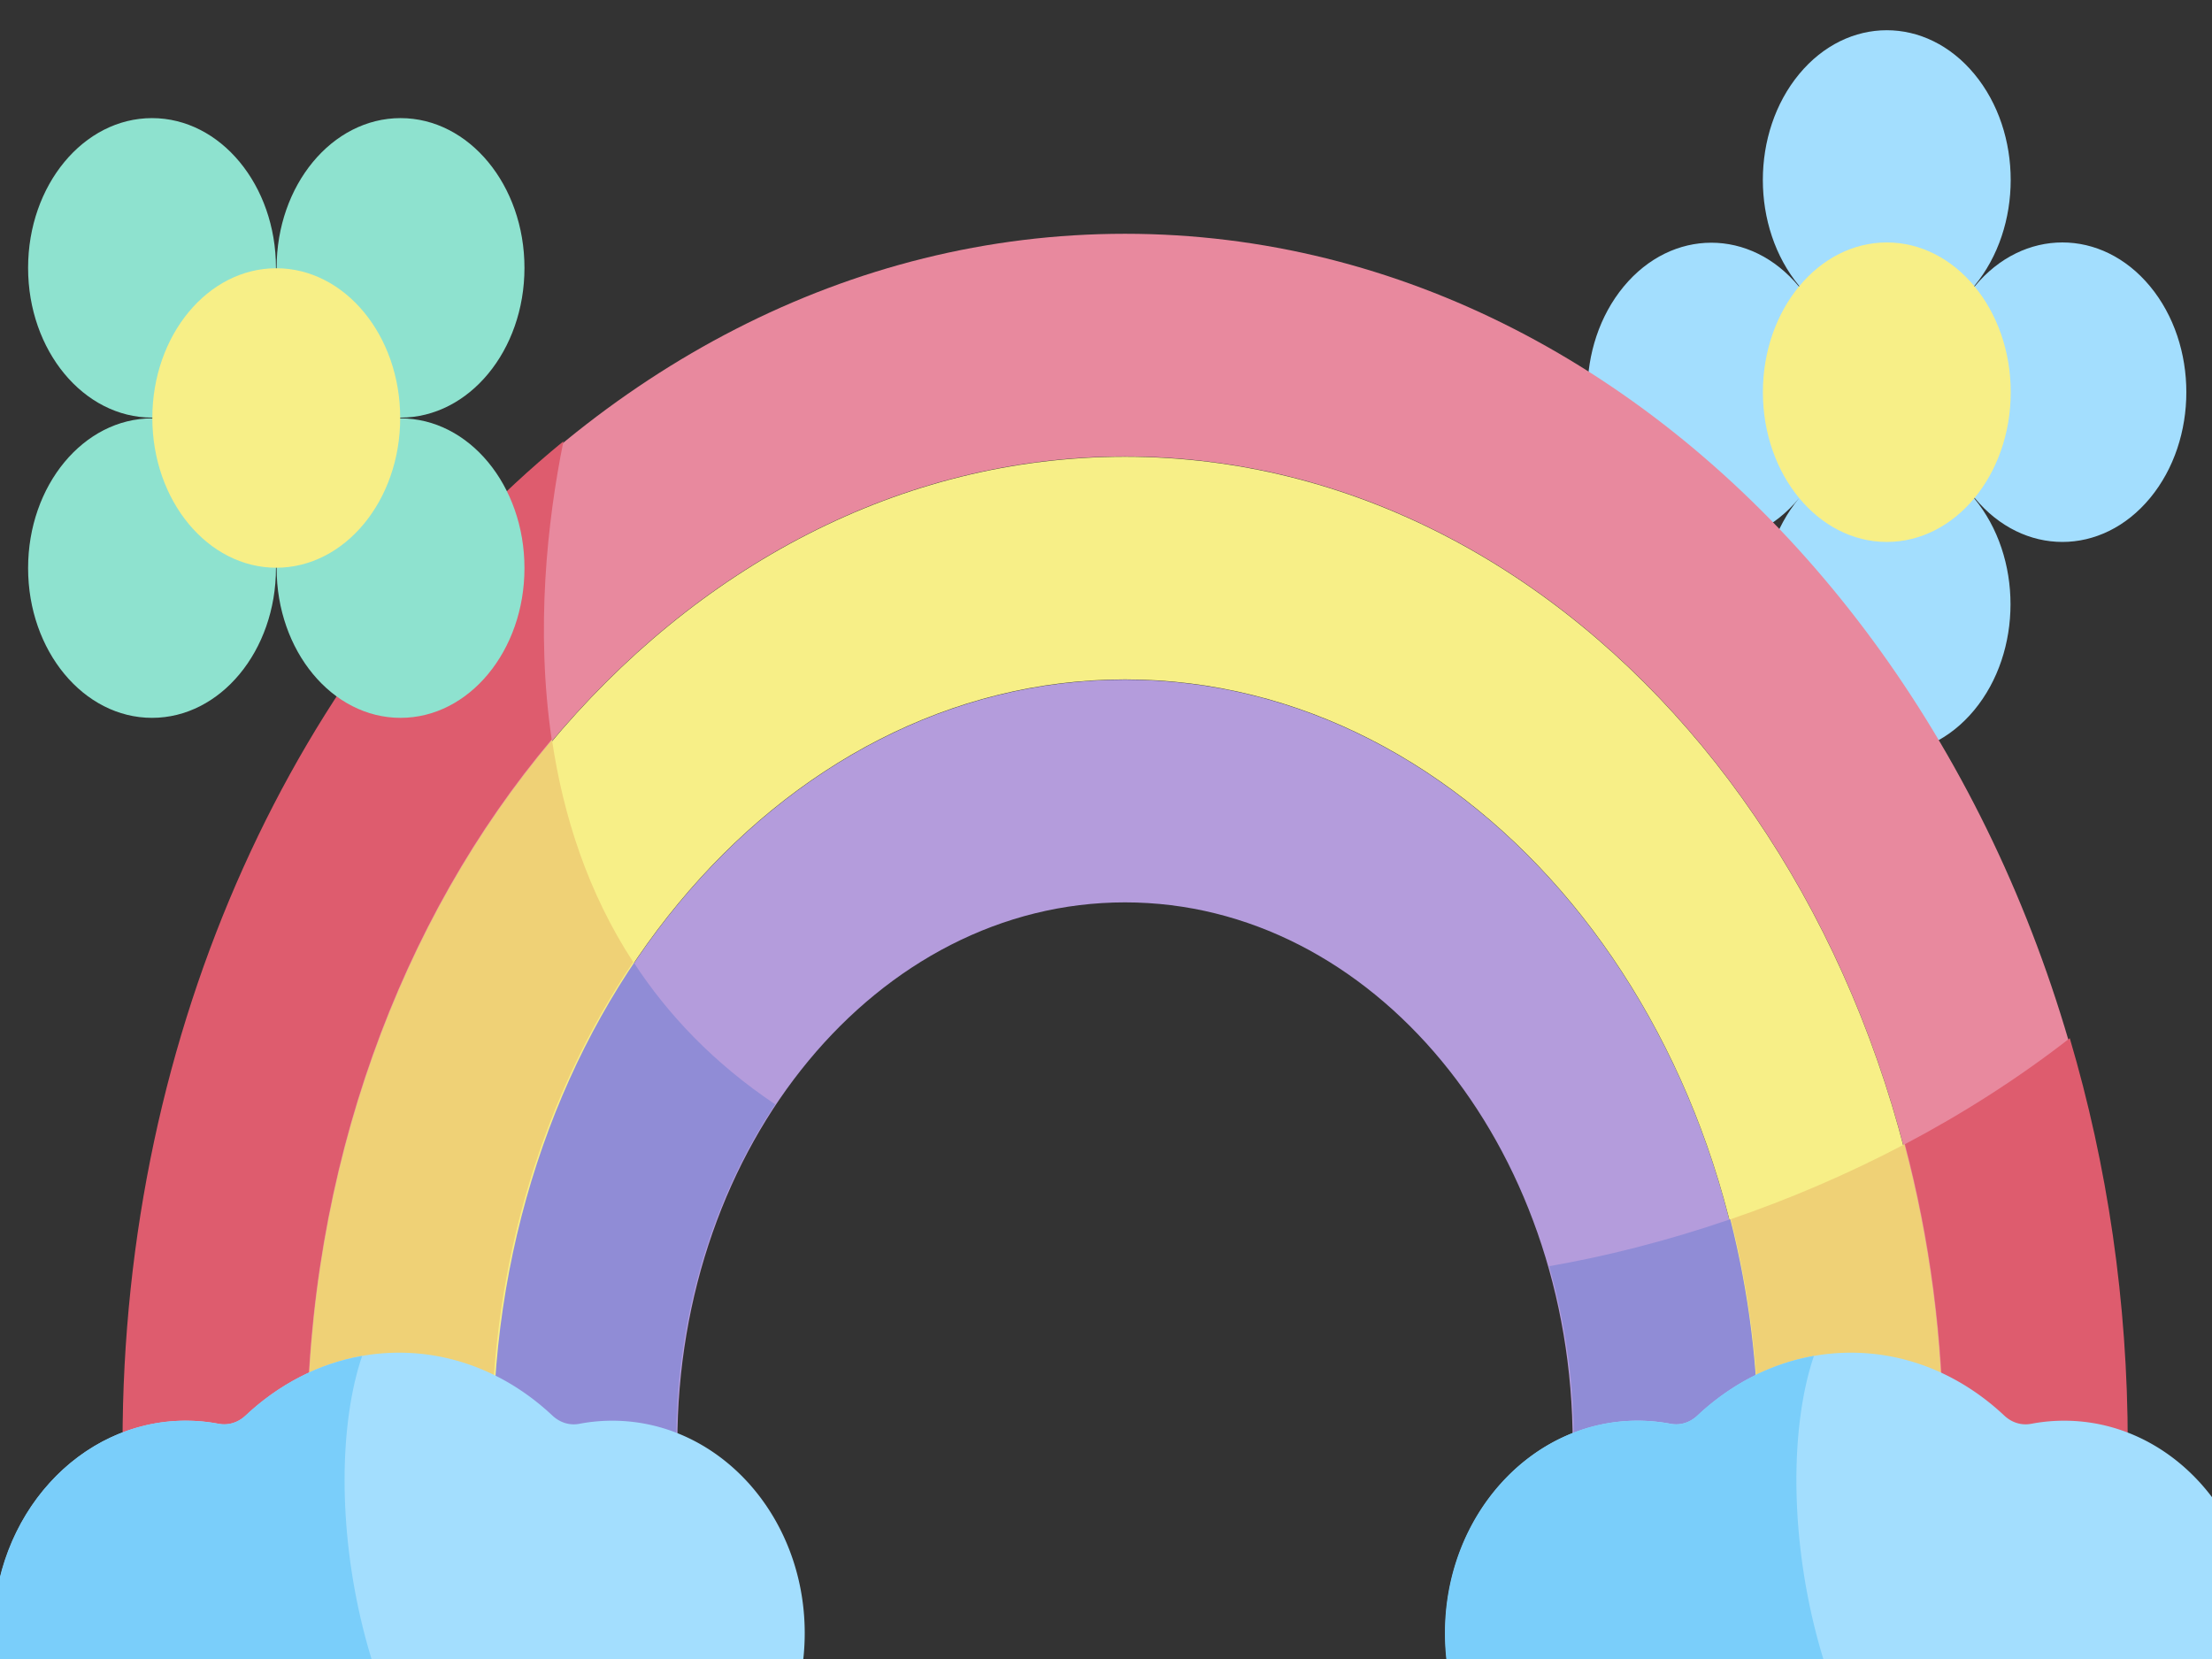
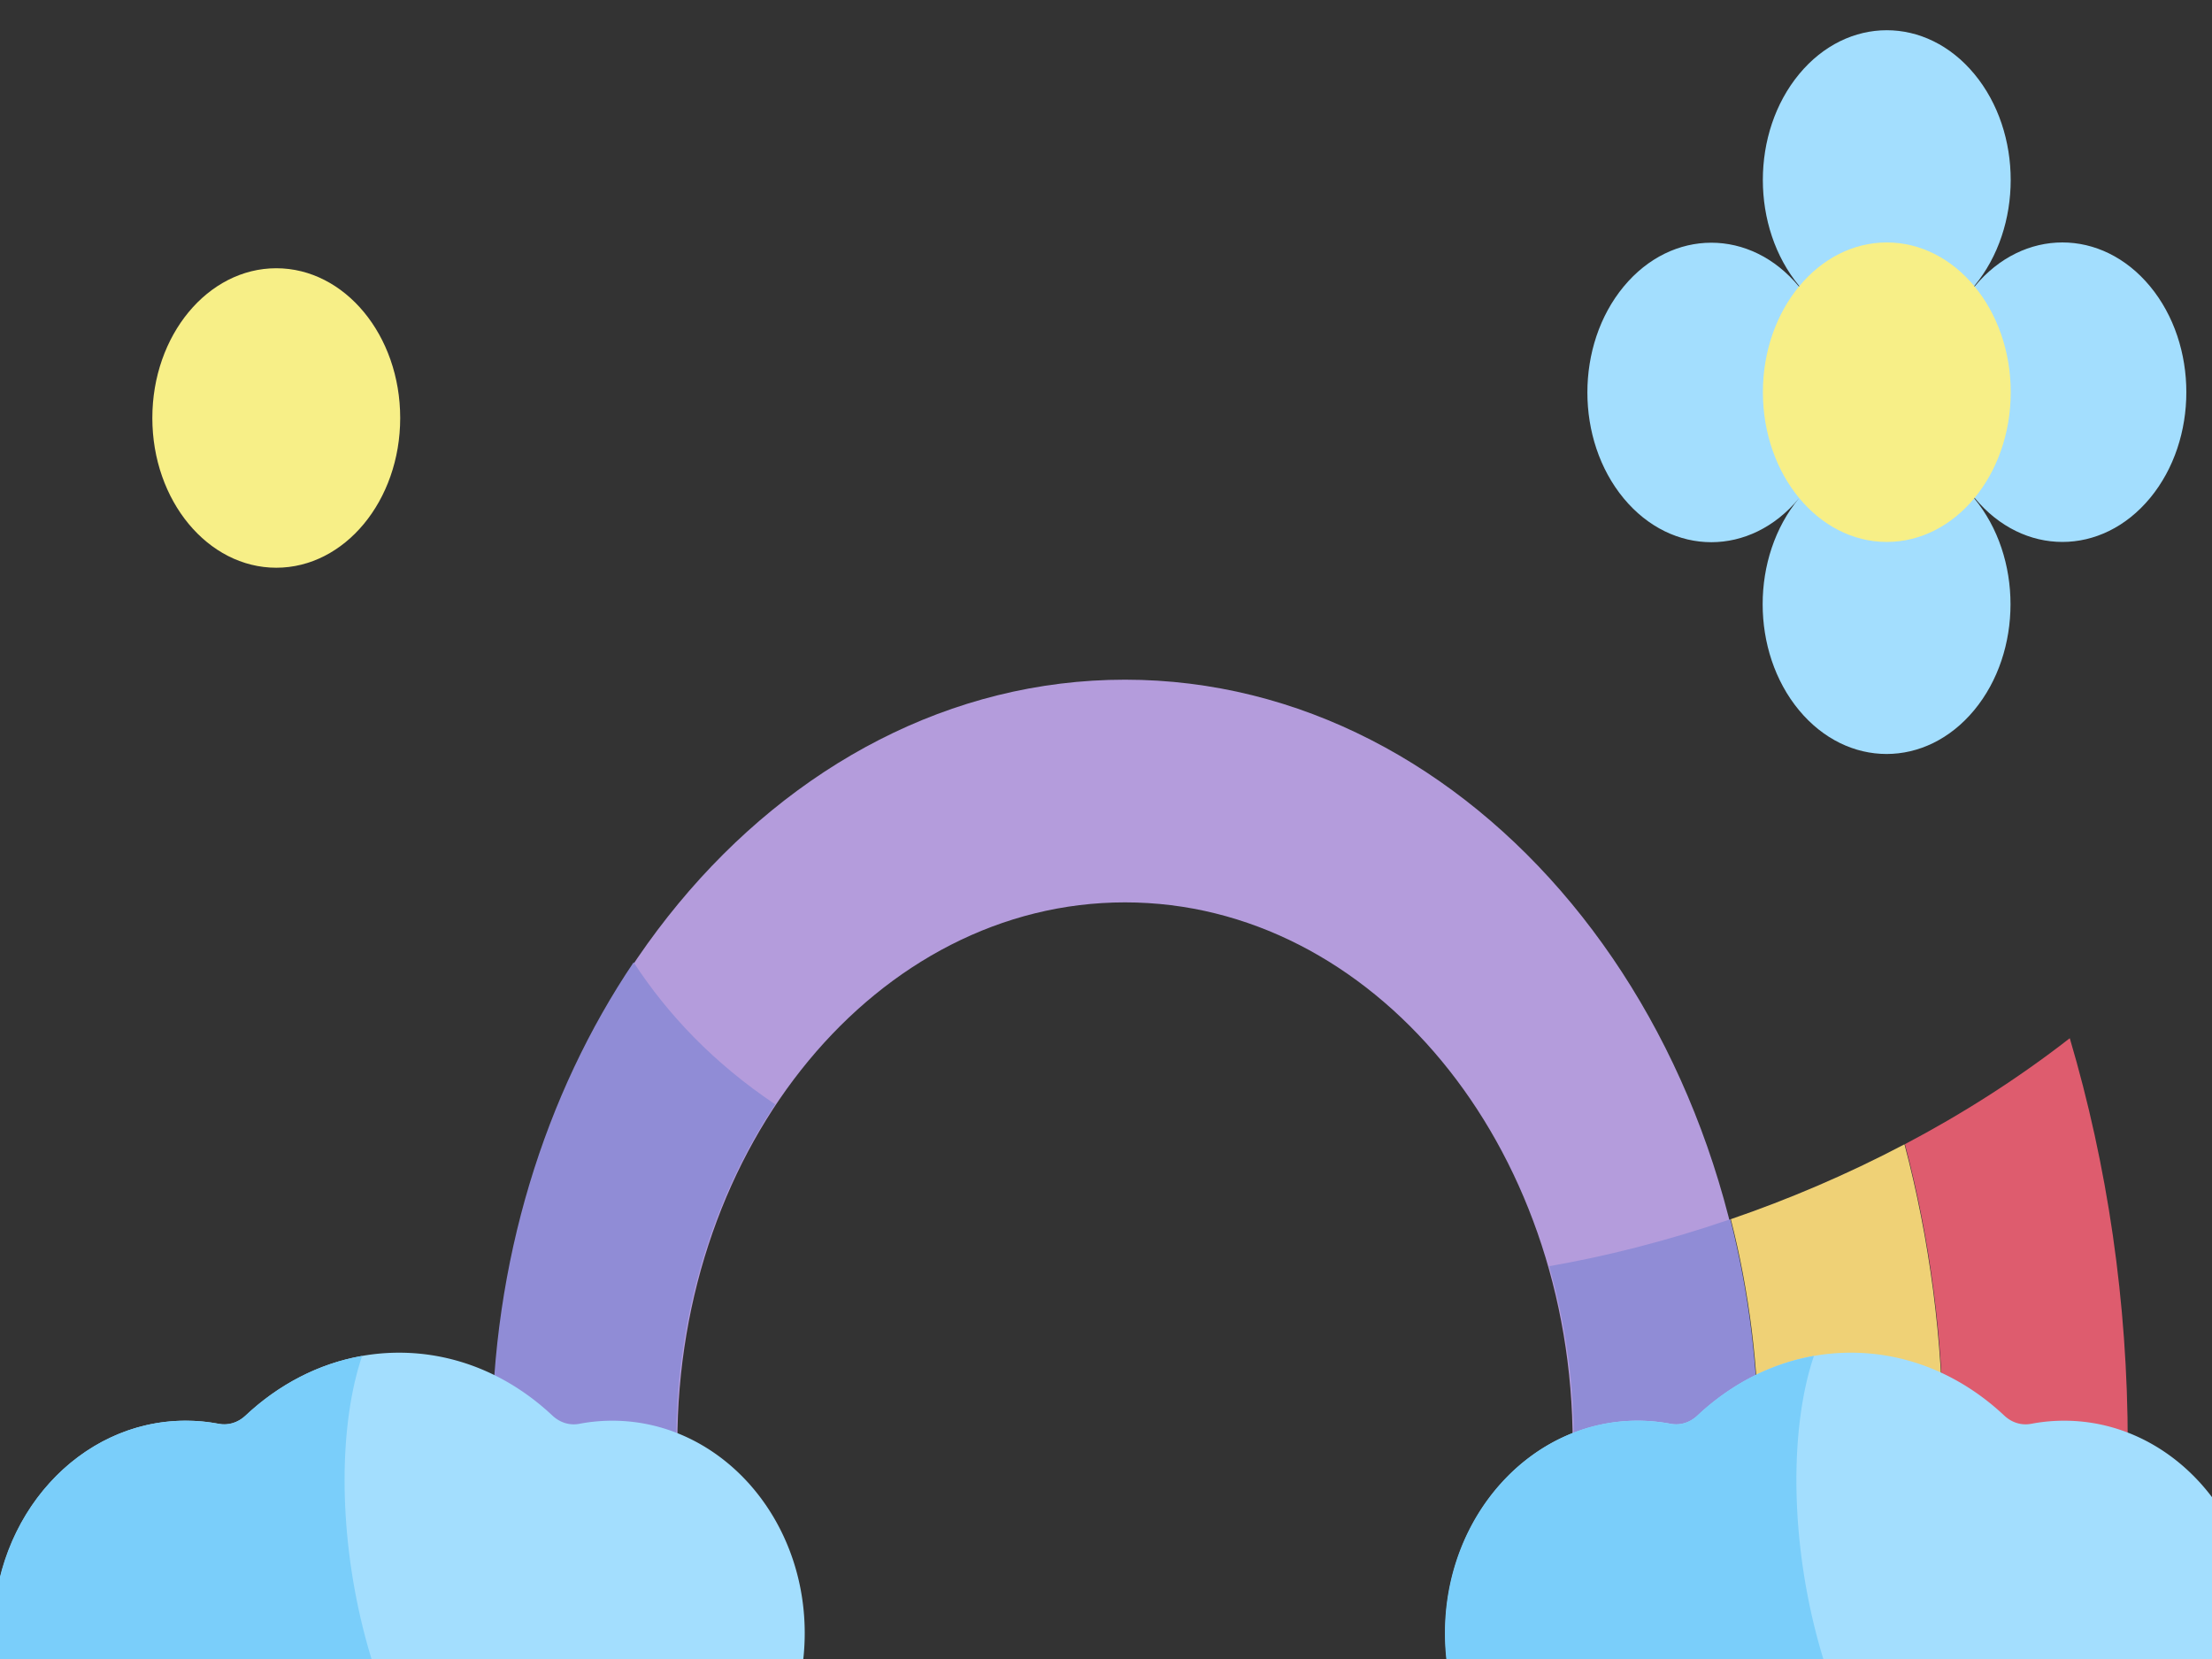
<svg xmlns="http://www.w3.org/2000/svg" width="640" height="480">
  <rect width="100%" height="100%" fill="#333333" stroke="none" />
  <path d="M622.074 82.838c-14.005-16.923-36.708-16.923-50.708 0L546.01 113.47l25.356 30.638c14 16.923 36.703 16.923 50.708 0s14-44.355 0-61.272zM520.549 21.436c-14.005 16.917-14.005 44.349 0 61.272L545.9 113.34l25.356-30.632c14-16.923 14-44.355 0-61.272s-36.708-16.923-50.708 0zm-50.767 122.751c14.005 16.917 36.708 16.917 50.708 0l25.356-30.638L520.49 82.91c-14-16.917-36.703-16.917-50.708 0s-14 44.355 0 61.278zm101.421 61.272c14-16.923 14-44.349 0-61.272l-25.356-30.638-25.356 30.638c-14 16.923-14 44.349 0 61.272s36.708 16.923 50.713 0zm0 0" fill="#a3defe" />
  <path d="M581.768 113.472c0 23.932-16.054 43.331-35.855 43.331s-35.855-19.399-35.855-43.331 16.049-43.325 35.855-43.325 35.855 19.399 35.855 43.325zm0 0" fill="#f7ef87" />
  <path d="M508.342 417.606H455.02c0-86.438-57.979-156.522-129.52-156.522s-129.52 70.083-129.52 156.522h-53.317c0-121.821 82.019-220.952 182.836-220.952s182.842 99.131 182.842 220.952zm0 0" fill="#b49cdc" />
  <path d="M224.298 319.526c-17.726-11.884-31.072-25.914-40.973-41.102-25.63 38.033-41.022 86.529-41.022 139.279h53.322c0-37.185 10.748-71.324 28.673-98.179zm0 0" fill="#908cd6" />
-   <path d="M614.98 417.444h-53.317c0-157.347-105.94-285.376-236.163-285.376S89.337 260.097 89.337 417.444H36.02c0-192.879 129.854-349.805 289.48-349.805s289.48 156.926 289.48 349.805zm0 0" fill="#e8899e" />
-   <path d="M159.621 213.931c-4.708-31.839-1.302-62.989 3.396-86.258-76.912 62.948-127.56 169.382-127.56 289.835h53.317c0-79.641 27.152-151.761 70.847-203.577zm0 0" fill="#de5c6e" />
-   <path d="M561.663 417.525h-53.322c0-121.821-82.019-220.952-182.842-220.952s-182.842 99.131-182.842 220.952H89.342c0-157.347 105.94-285.376 236.158-285.376s236.163 128.028 236.163 285.376zm0 0" fill="#f7ef87" />
  <path d="M455.396 417.793h53.322c.013-22.041-2.712-43.959-8.085-65.021-18.644 6.395-36.483 10.824-52.428 13.578 4.766 16.54 7.197 33.93 7.192 51.443zm0 0" fill="#908cd6" />
  <path d="M508.857 417.766h53.322c0-30.211-3.92-59.331-11.152-86.685-16.897 8.902-33.88 16.048-50.254 21.666 5.373 21.063 8.098 42.981 8.085 65.021zm0 0" fill="#efd176" />
  <path d="M598.851 300.389c-15.377 11.963-31.486 22.118-47.695 30.657 7.232 27.354 11.152 56.474 11.152 86.687h53.317c0-41.143-5.926-80.642-16.773-117.344zm0 0" fill="#de5c6e" />
-   <path d="M183.202 278.352c-13.163-20.189-20.254-42.402-23.496-64.298-43.691 51.816-70.842 123.936-70.842 203.577h53.322c0-52.756 15.392-101.246 41.017-139.279zm0 0" fill="#efd176" />
  <path d="M177.164 411.052a50.9 50.9 0 0 0-9.542.898c-2.778.531-5.591-.313-7.81-2.399-12.1-11.36-27.527-18.176-44.343-18.176s-32.249 6.816-44.348 18.176c-2.219 2.086-5.027 2.928-7.805 2.399-3.103-.591-6.29-.898-9.547-.898-30.738 0-55.661 27.517-55.661 61.459s24.923 61.465 55.661 61.465c3.257 0 6.444-.313 9.547-.904 2.778-.531 5.586.313 7.805 2.399 12.1 11.36 27.532 18.182 44.348 18.182s32.244-6.822 44.343-18.182c2.219-2.08 5.032-2.928 7.805-2.399a51.01 51.01 0 0 0 9.547.904c30.743 0 55.666-27.517 55.666-61.465s-24.923-61.459-55.666-61.459zm0 0" fill="#a3defe" />
  <path d="M150.554 542.763c-47.017-29.481-59.092-111.322-45.78-150.454-12.674 2.212-24.244 8.317-33.751 17.242-2.219 2.086-5.027 2.928-7.805 2.399-3.103-.591-6.29-.898-9.547-.898-30.738 0-55.661 27.517-55.661 61.459s24.923 61.465 55.661 61.465c3.257 0 6.444-.313 9.547-.904 2.778-.531 5.586.313 7.805 2.399 12.1 11.36 27.532 18.182 44.348 18.182 12.823 0 24.832-3.971 35.182-10.891zm0 0" fill="#7acefa" />
  <path d="M473.836 411.052a50.9 50.9 0 0 1 9.542.898c2.778.531 5.591-.313 7.81-2.399 12.1-11.36 27.527-18.176 44.343-18.176s32.249 6.816 44.348 18.176c2.219 2.086 5.028 2.928 7.805 2.399 3.103-.591 6.29-.898 9.547-.898 30.738 0 55.661 27.517 55.661 61.459s-24.923 61.465-55.661 61.465c-3.257 0-6.444-.313-9.547-.904-2.778-.531-5.586.313-7.805 2.399-12.1 11.36-27.53 18.182-44.348 18.182s-32.244-6.822-44.343-18.182c-2.219-2.08-5.032-2.928-7.805-2.399a51.01 51.01 0 0 1-9.547.904c-30.743 0-55.666-27.517-55.666-61.465s24.923-61.459 55.666-61.459zm0 0" fill="#a3defe" />
  <path d="M570.607 542.763c-47.012-29.481-59.092-111.322-45.78-150.454-12.674 2.212-24.239 8.317-33.746 17.242-2.219 2.086-5.032 2.928-7.81 2.399a50.9 50.9 0 0 0-9.542-.898c-30.743 0-55.666 27.517-55.666 61.459s24.923 61.465 55.666 61.465c3.252 0 6.444-.313 9.542-.904 2.778-.531 5.591.313 7.81 2.399 12.1 11.36 27.527 18.182 44.343 18.182 12.823 0 24.832-3.971 35.182-10.891zm0 0" fill="#7acefa" />
-   <path d="M151.744 164.371c0-23.932-16.049-43.325-35.855-43.325H80.034v43.325c0 23.932 16.049 43.325 35.855 43.325s35.855-19.393 35.855-43.325zM115.889 34.173c-19.801 0-35.855 19.399-35.855 43.331v43.325h35.855c19.806 0 35.855-19.399 35.855-43.325s-16.054-43.331-35.855-43.331zM8.129 77.504c0 23.926 16.054 43.325 35.855 43.325h35.86V77.504c0-23.932-16.054-43.331-35.86-43.331S8.129 53.572 8.129 77.504zM43.99 207.696c19.801 0 35.855-19.393 35.855-43.325v-43.325H43.99c-19.806 0-35.86 19.393-35.86 43.325s16.054 43.325 35.86 43.325zm0 0" fill="#8ee2cf" />
  <path d="M115.79 120.937c0 23.926-16.054 43.325-35.855 43.325s-35.86-19.399-35.86-43.325 16.054-43.325 35.86-43.325 35.855 19.393 35.855 43.325zm0 0" fill="#f7ef87" />
</svg>